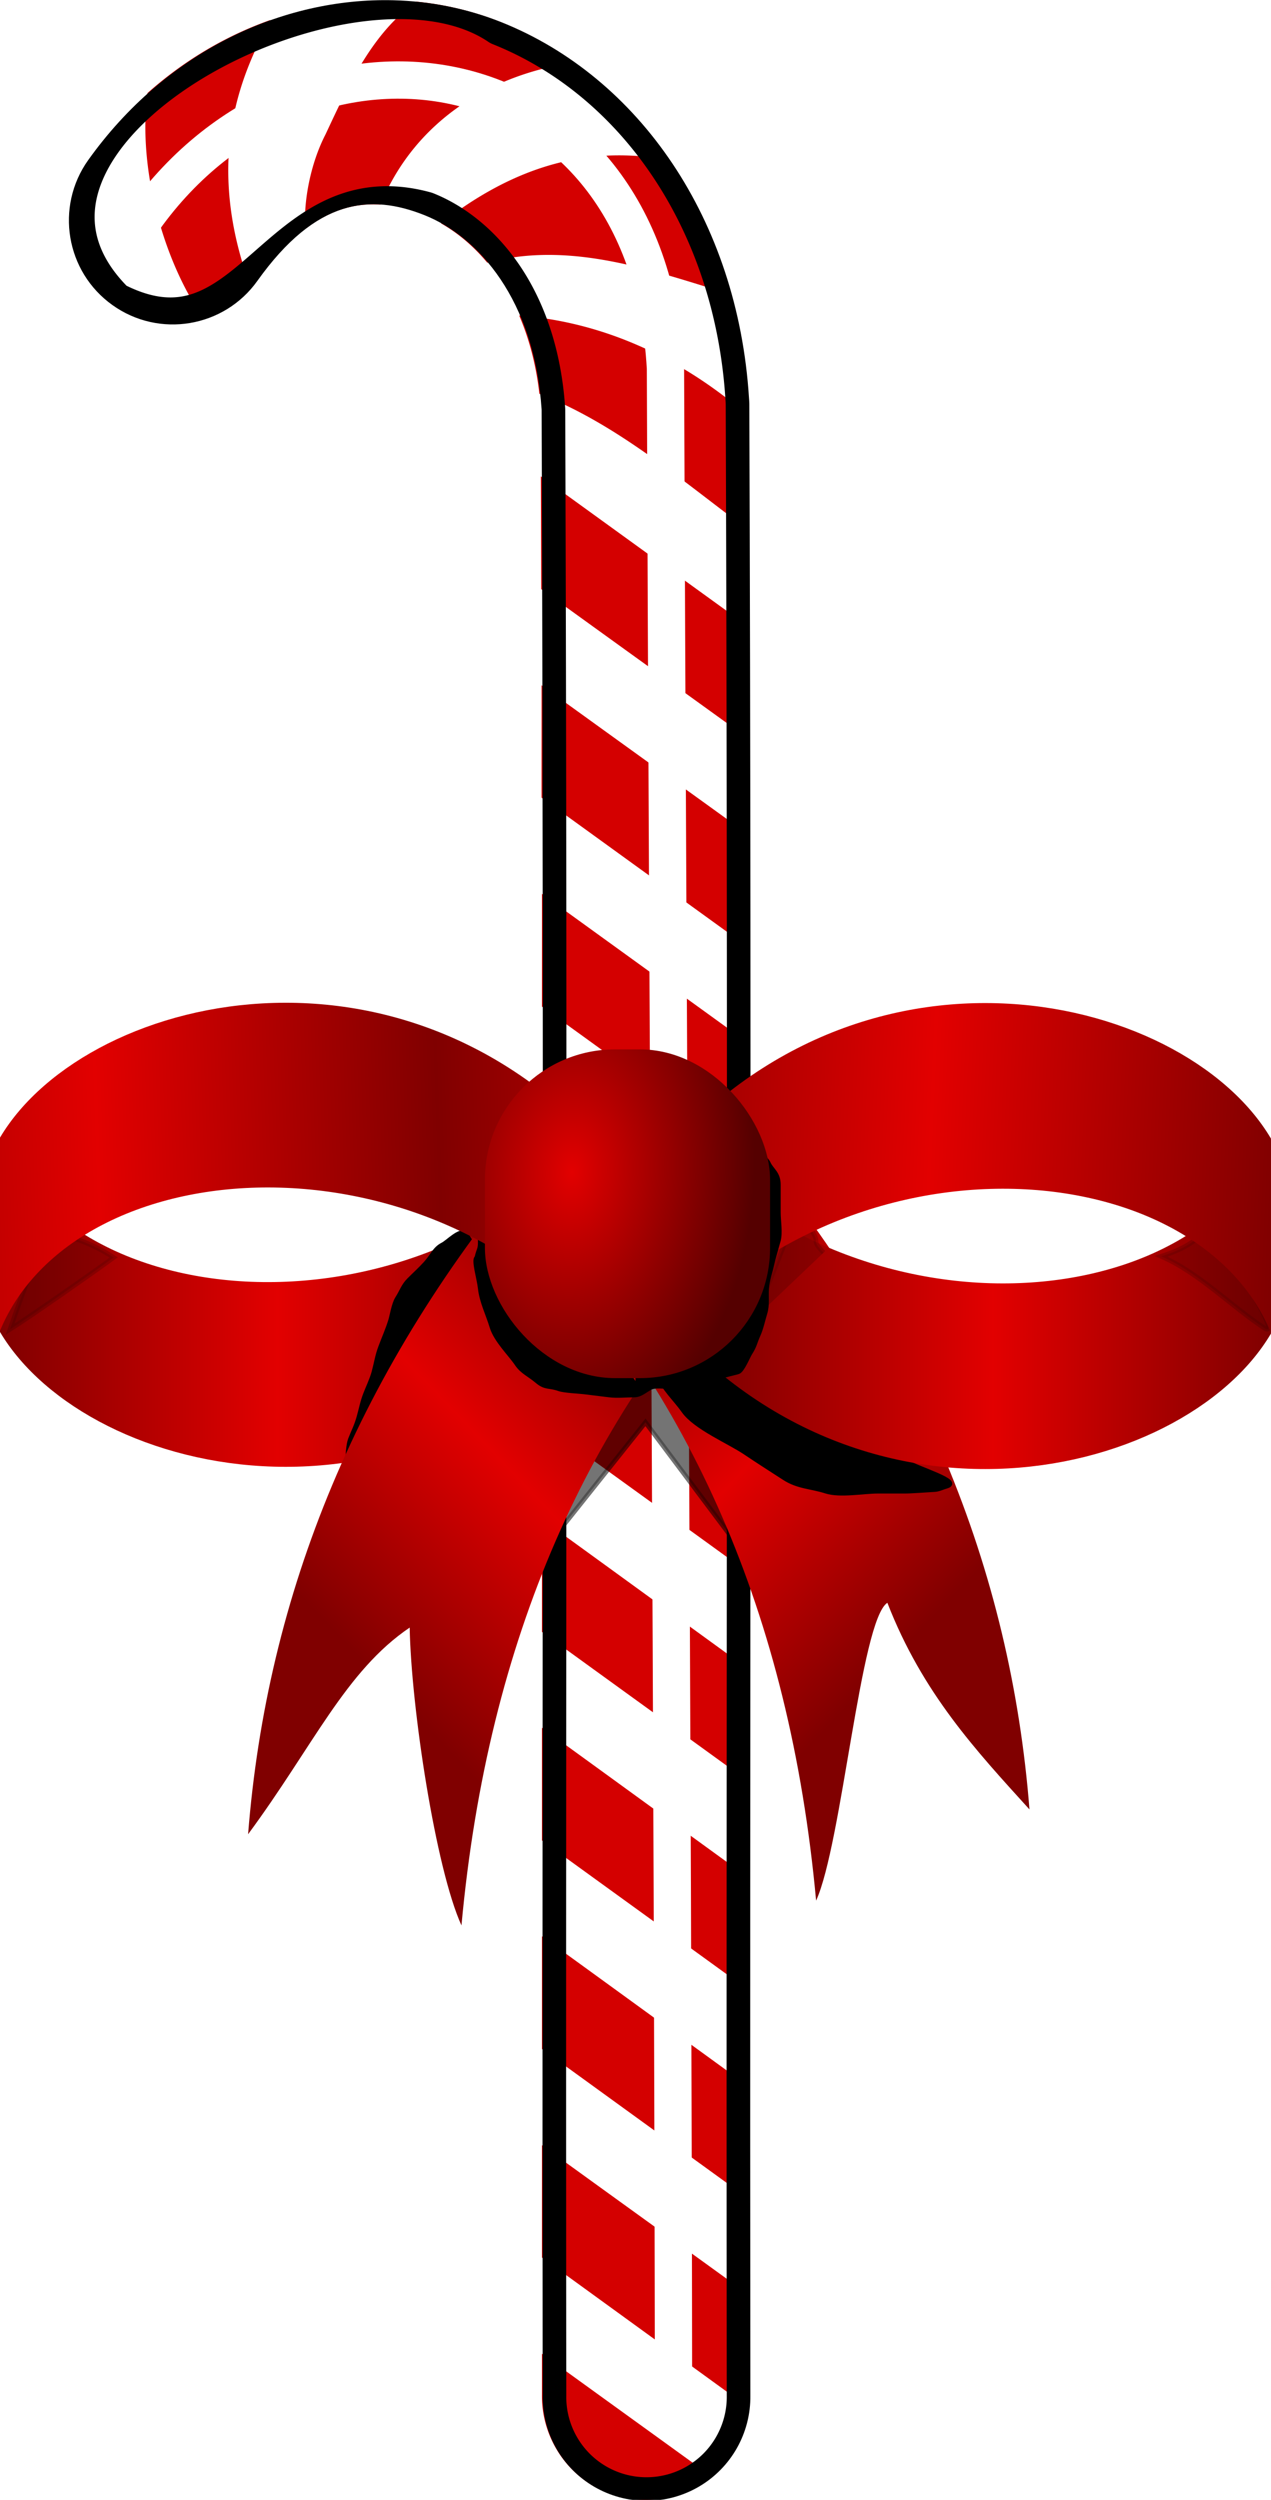
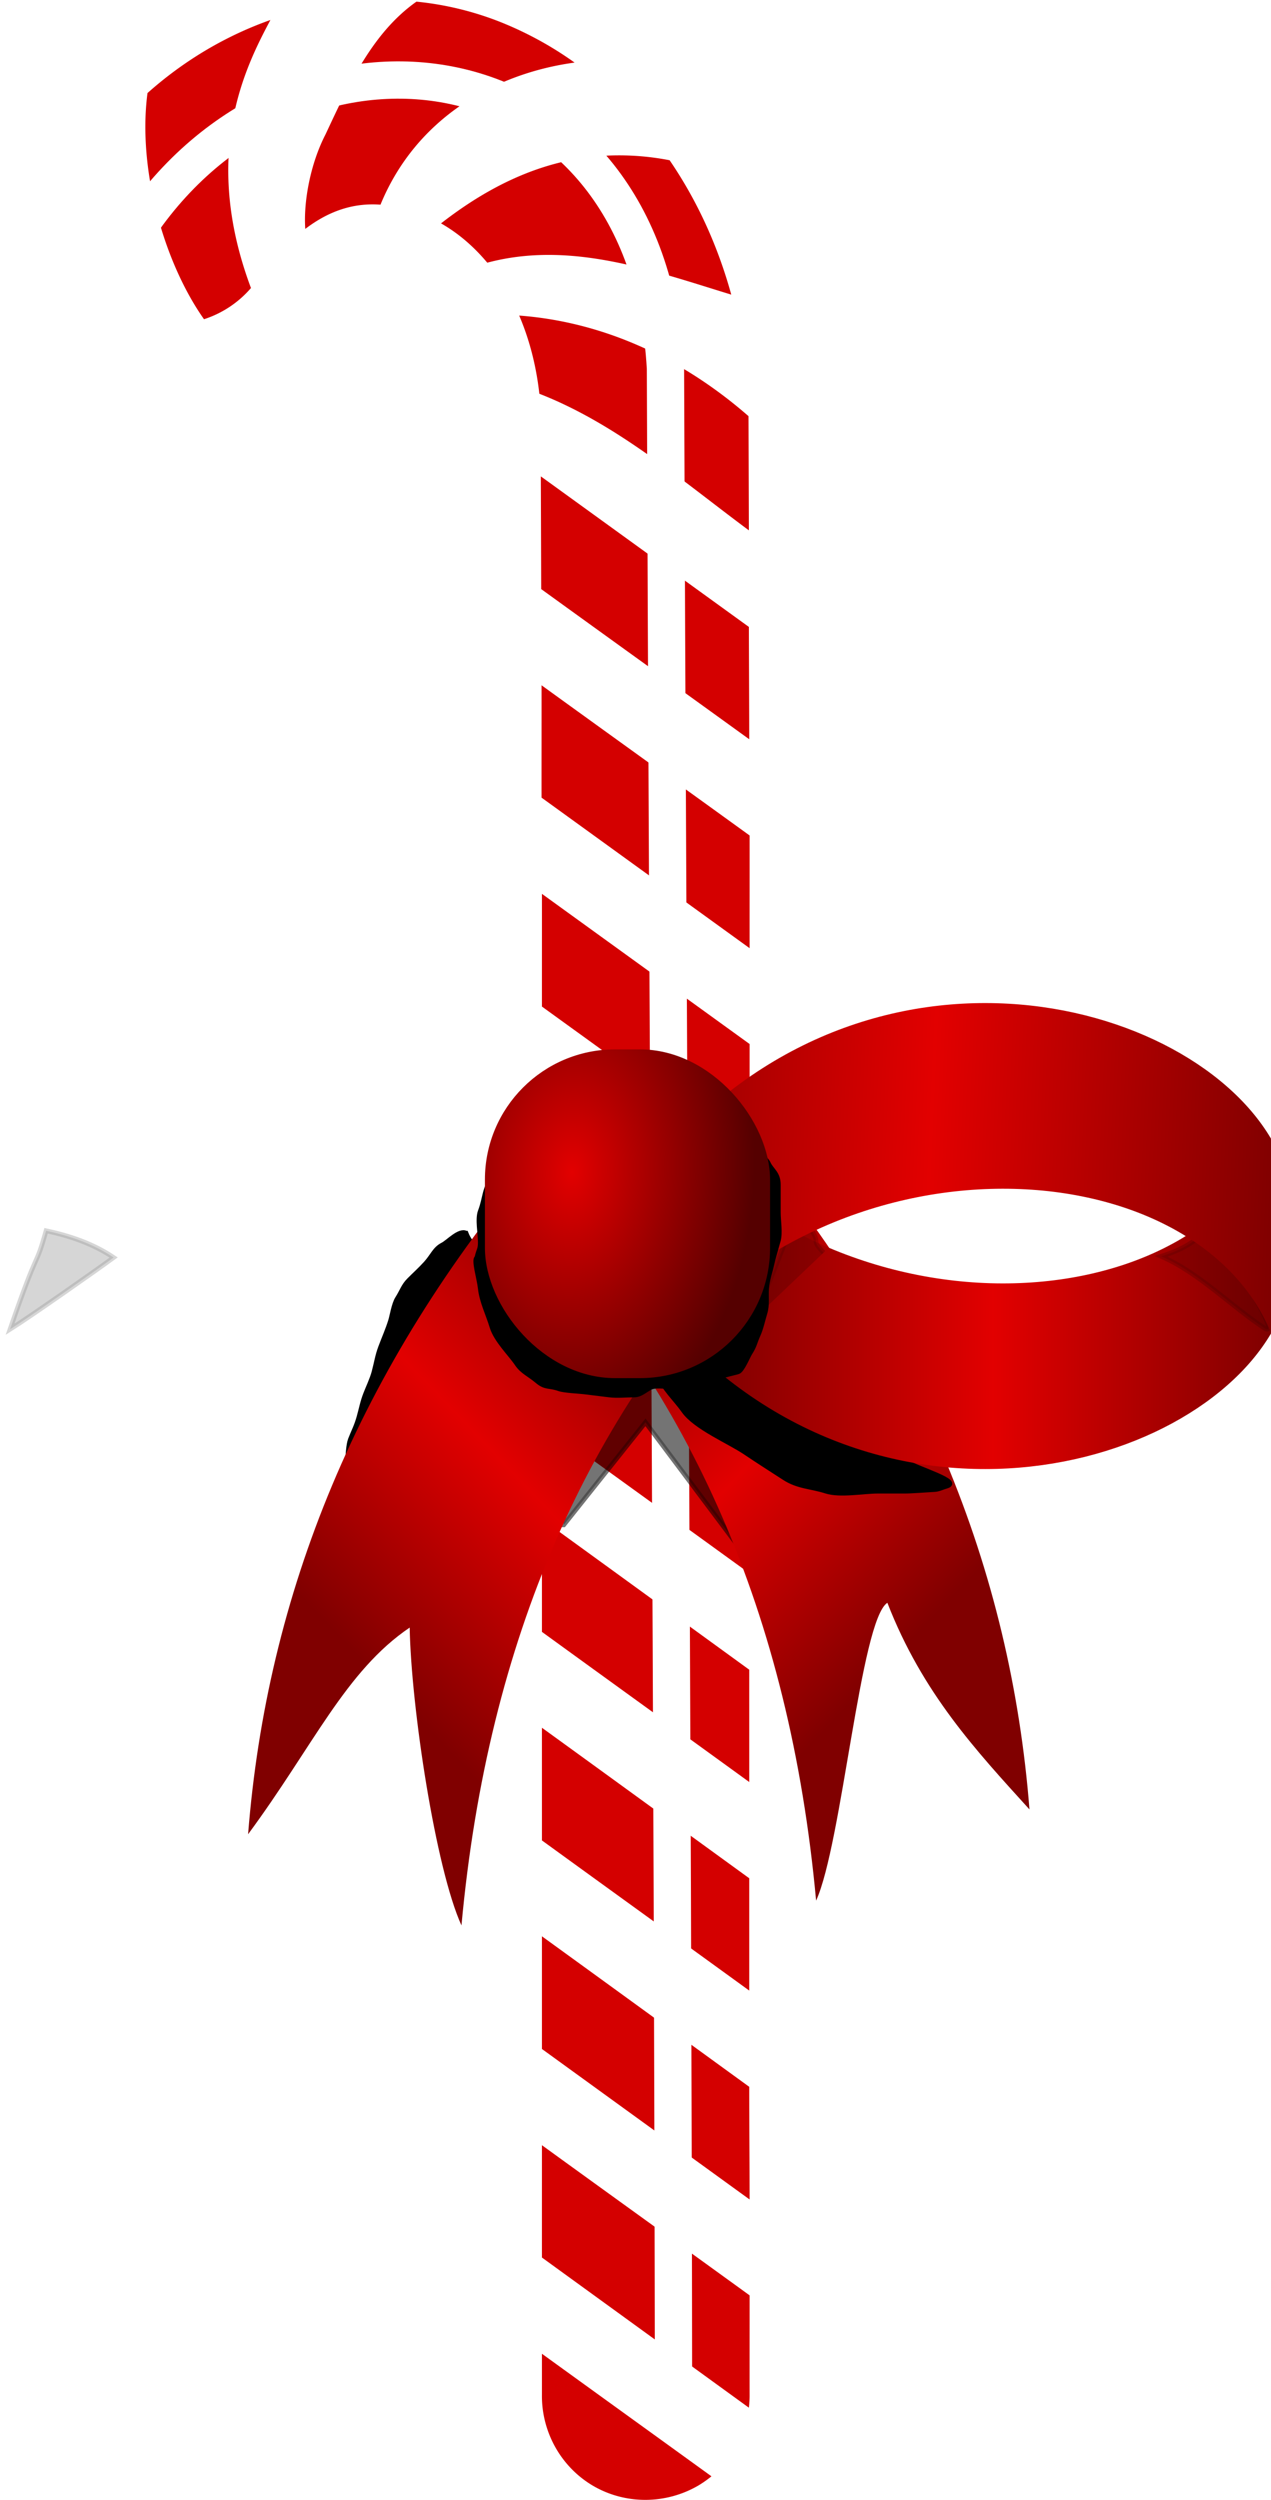
<svg xmlns="http://www.w3.org/2000/svg" xmlns:xlink="http://www.w3.org/1999/xlink" viewBox="0 0 108.25 212.77" version="1.0">
  <defs>
    <linearGradient id="b">
      <stop offset="0" stop-color="maroon" />
      <stop offset=".5" stop-color="#e20000" />
      <stop offset="1" stop-color="maroon" />
    </linearGradient>
    <linearGradient id="n" y2="308.39" xlink:href="#b" spreadMethod="reflect" gradientUnits="userSpaceOnUse" x2="234.28" gradientTransform="matrix(.402 0 0 .334 -46.058 27.54)" y1="312.67" x1="89.789" />
    <linearGradient id="m" y2="308.39" xlink:href="#b" spreadMethod="reflect" gradientUnits="userSpaceOnUse" x2="288.07" gradientTransform="matrix(-.402 0 0 .336 174.73 27.195)" y1="314.2" x1="140.03" />
    <linearGradient id="g" y2="281.22" xlink:href="#b" gradientUnits="userSpaceOnUse" x2="264.51" gradientTransform="matrix(-.402 0 0 .402 174.87 5.696)" y1="351.15" x1="191.54" />
    <linearGradient id="h" y2="311.6" xlink:href="#b" gradientUnits="userSpaceOnUse" x2="256.54" gradientTransform="matrix(.402 0 0 .334 -45.629 28.048)" y1="311.6" x1="138.96" />
    <linearGradient id="j" y2="281.22" xlink:href="#b" gradientUnits="userSpaceOnUse" x2="264.51" gradientTransform="translate(-45.629 7.808) scale(.402)" y1="351.15" x1="191.54" />
    <linearGradient id="k" y2="311.6" xlink:href="#b" gradientUnits="userSpaceOnUse" x2="256.54" gradientTransform="matrix(-.402 0 0 .336 174.3 27.676)" y1="311.6" x1="138.96" />
    <filter id="e">
      <feGaussianBlur stdDeviation="3.302" />
    </filter>
    <filter id="f" height="1.195" width="1.214" y="-.098" x="-.107">
      <feGaussianBlur stdDeviation="1.787" />
    </filter>
    <filter id="a">
      <feGaussianBlur stdDeviation="5.696" />
    </filter>
    <filter id="i" height="1.494" width="1.51" y="-.247" x="-.255">
      <feGaussianBlur stdDeviation="6.939" />
    </filter>
    <filter id="l">
      <feGaussianBlur stdDeviation=".746" />
    </filter>
    <clipPath id="c" clipPathUnits="userSpaceOnUse">
-       <path d="M442.31 89.188c-23.58-.603-48.28 10.852-64.69 33.842-7.05 9.9-4.75 23.65 5.15 30.7 9.89 7.06 23.64 4.76 30.7-5.14 12.45-17.44 23.95-18.47 35.41-13.9 11.4 4.55 23.26 17.89 24.81 41.19.52 148.75.06 271.38.22 420.43a21.99 21.99 0 0010.92 19.31 21.998 21.998 0 0022.18-.02c6.85-4 11.01-11.38 10.9-19.32-.16-149.31.31-272.19-.22-421.62-.01-.43-.03-.86-.07-1.28-2.38-37.82-23.36-67.93-52.43-79.536-7.27-2.901-15.02-4.456-22.88-4.656z" stroke-linejoin="round" filter="url(#a)" stroke="#000" stroke-linecap="round" stroke-width="10" fill="none" />
-     </clipPath>
+       </clipPath>
    <clipPath id="d" clipPathUnits="userSpaceOnUse">
      <path d="M442.31 89.188c-23.58-.603-48.28 10.852-64.69 33.842-7.05 9.9-4.75 23.65 5.15 30.7 9.89 7.06 23.64 4.76 30.7-5.14 12.45-17.44 23.95-18.47 35.41-13.9 11.4 4.55 23.26 17.89 24.81 41.19.52 148.75.06 271.38.22 420.43a21.99 21.99 0 0010.92 19.31 21.998 21.998 0 0022.18-.02c6.85-4 11.01-11.38 10.9-19.32-.16-149.31.31-272.19-.22-421.62-.01-.43-.03-.86-.07-1.28-2.38-37.82-23.36-67.93-52.43-79.536-7.27-2.901-15.02-4.456-22.88-4.656z" stroke-linejoin="round" filter="url(#a)" stroke="#000" stroke-linecap="round" stroke-width="10" fill="none" />
    </clipPath>
    <radialGradient id="o" gradientUnits="userSpaceOnUse" cy="277.76" cx="260.13" gradientTransform="matrix(.563 .027 -.04 .846 -76.41 -124.48)" r="27.589">
      <stop offset="0" stop-color="#e20000" />
      <stop offset="1" stop-color="#500" />
    </radialGradient>
  </defs>
-   <path d="M33.458.01c-9.479-.243-19.403 4.36-25.996 13.6a8.848 8.848 0 002.066 12.338 8.848 8.848 0 0012.339-2.066c5.002-7.01 9.626-7.425 14.228-5.589 4.584 1.83 9.348 7.191 9.971 16.552.21 59.775.027 109.06.088 168.96a8.832 8.832 0 004.39 7.75 8.83 8.83 0 008.914-.01 8.824 8.824 0 004.378-7.76c-.061-60 .125-109.38-.088-169.44a8.921 8.921 0 00-.025-.51c-.957-15.196-9.39-27.297-21.073-31.96A26.61 26.61 0 0033.458.004z" fill-rule="evenodd" fill="#fff" />
  <path d="M35.469.14c-3.773 2.66-5.774 7.095-7.75 11.311-1.297 2.512-1.88 5.75-1.719 8.032 2.192-1.667 4.296-2.215 6.406-2.063C35.448 10.018 42.2 6.242 48.937 5.326a29.892 29.892 0 00-6.281-3.437A26.532 26.532 0 0035.469.14zM23.031 1.701c-3.719 1.315-7.292 3.39-10.469 6.219-.86 6.53 1.422 14.45 4.813 19.25a8.876 8.876 0 004-2.656c-4.309-11.5-.353-19.018 1.656-22.813zm29 11.532c-5.283.17-10.014 2.312-14.469 5.78 1.383.784 2.726 1.894 3.938 3.345 7.112-1.897 14.114.682 20.781 2.718-1.166-4.234-2.954-8.08-5.25-11.437a22.444 22.444 0 00-5-.406zm-7.812 13.625c.818 1.91 1.431 4.119 1.718 6.656 6.598 2.568 12.163 7.413 17.844 11.625-.009-3.294-.019-6.362-.031-9.72-5.522-4.814-12.181-8.01-19.531-8.561zm1.843 13.687c.011 3.283.024 6.368.032 9.594 5.904 4.268 11.814 8.513 17.718 12.78-.005-3.147-.023-6.366-.031-9.561-5.91-4.272-11.808-8.541-17.719-12.813zm.063 17.78c.006 3.174-.005 6.434 0 9.564 5.905 4.268 11.813 8.544 17.719 12.812-.003-3.136.004-6.423 0-9.593-5.899-4.264-11.82-8.518-17.719-12.782zm.031 17.75c.004 3.226-.002 6.403 0 9.595 5.894 4.26 11.794 8.52 17.688 12.78v-9.592c-5.893-4.26-11.796-8.523-17.688-12.782zm0 17.725v9.59c5.894 4.26 11.794 8.52 17.688 12.78v-9.56c-5.904-4.27-11.785-8.55-17.688-12.81zm0 17.75c-.001 3.17.002 6.42 0 9.59 5.901 4.26 11.795 8.51 17.688 12.78.002-3.18-.002-6.42 0-9.59-5.893-4.26-11.796-8.53-17.688-12.78zm0 17.75c-.002 3.17.002 6.4 0 9.59 5.887 4.27 11.769 8.51 17.656 12.78.002-3.21-.001-6.38 0-9.56-5.886-4.27-11.769-8.55-17.656-12.81zm0 17.75c-.002 3.2.002 6.35 0 9.59 5.887 4.27 11.769 8.51 17.656 12.78v-9.56c-5.886-4.27-11.769-8.55-17.656-12.81zm0 17.75v9.59l17.688 12.81c-.001-3.22-.032-6.42-.032-9.59-5.886-4.27-11.769-8.55-17.656-12.81zm0 17.78c.001 3.18-.002 6.32 0 9.56l17.625 12.78c.042-.37.068-.75.063-1.12-.003-2.93.002-5.57 0-8.44-5.893-4.27-11.795-8.51-17.688-12.78zm0 17.75v3.47c-.043 3.18 1.62 6.17 4.375 7.78 2.755 1.6 6.185 1.57 8.938-.03.402-.24.77-.5 1.125-.79-4.811-3.48-9.627-6.95-14.438-10.43z" fill-rule="evenodd" fill="#d40000" />
  <path d="M382.77 153.73c29.92 15.44 34.99-27.58 66.11-19.04 11.4 4.55 23.26 17.89 24.81 41.19.52 148.75.06 271.38.22 420.43a21.99 21.99 0 0010.92 19.31 21.998 21.998 0 0022.18-.02c6.85-4 11.01-11.38 10.9-19.32-.16-149.31.31-272.19-.22-421.62-.01-.43-.03-.86-.07-1.28-2.38-37.82-23.36-67.93-52.43-79.536-32.26-21.818-118.86 23.886-82.42 59.886z" clip-path="url(#c)" transform="translate(-144.292 -35.831) scale(.402)" stroke-linejoin="round" filter="url(#a)" stroke="#000" stroke-linecap="round" stroke-width="10" fill="none" />
  <path d="M495.91 597.78c-.16-149.37-1.18-282.53-1.71-431.88-3.85-68.658-76.14-79.66-110.46-31.56" clip-path="url(#d)" transform="translate(-141.992 -35.352) scale(.402)" stroke-linejoin="round" filter="url(#e)" stroke="#fff" stroke-linecap="round" stroke-width="7.9" fill="none" />
  <g transform="translate(-10.214 -17.767)" fill-rule="evenodd">
    <path d="M129.65 354.23l17.31-21.71 20.3 27.06.47-8.34-16.84-32.25-7.71-2.36-14.47 28.48.94 9.12z" transform="translate(6.11 5.147) scale(.402)" opacity=".737" filter="url(#f)" stroke="#000" />
    <path d="M97.894 171.77c-1.6-20.33-9.277-39.64-24.619-57.68l-18.173 7.76c13.711 14.27 22.358 33.1 24.619 57.68 2.2-4.83 3.789-23.88 6.069-25.35 2.987 7.69 7.548 12.57 12.104 17.59z" fill="url(#g)" />
-     <path d="M10.214 114.69c6.658 16.1 39.032 17.81 54.124-4.28v16.44c-17.45 23.6-46.606 16.96-54.124 4.28v-16.44z" fill="url(#h)" />
    <path d="M237.65 285.86c-1.44-.75-3.8 1.9-4.97 2.48-1.65.83-2.11 2.32-3.54 3.9-1.31 1.44-2.37 2.36-3.55 3.55-1.21 1.21-1.47 2.3-2.48 3.9-.73 1.13-1.15 3.73-1.42 4.61-.61 1.99-1.41 3.75-2.13 5.68-.69 1.82-.87 3.27-1.42 5.32-.38 1.44-1.35 3.5-1.77 4.61-.69 1.78-.9 3.13-1.42 4.96-.58 2.01-1.13 2.93-1.78 4.61-.5 1.31-.47 3.33-.71 4.97-.06.48.24.95.36 1.42.46 1.85 1.89-3.31 2.84-4.97 1.11-1.95 2.36-3 3.9-4.96 2.07-2.64 4.02-5.2 6.03-7.81 2.03-2.63 4.9-5.39 7.09-7.8 2.34-2.57 3.24-5.55 4.97-8.51 1.29-2.22.81-3.45 1.42-6.03.41-1.76.23-3.47.35-5.32.17-2.53-.86-2.25-1.77-4.61z" transform="translate(-45.629 7.808) scale(.402)" filter="url(#i)" stroke="#000" />
    <path d="M31.344 173.88c1.599-20.32 9.277-39.64 24.619-57.68l18.173 7.76c-13.712 14.27-22.358 33.1-24.619 57.68-2.2-4.83-4.287-18.56-4.41-25.35-5.476 3.71-8.211 10.08-13.763 17.59z" fill="url(#j)" />
    <path d="M278.79 316.36c.48 2.12 3.29 4.7 4.97 7.1 2.46 3.51 9.63 6.5 13.12 8.86 2.79 1.88 5.42 3.54 8.16 5.32 2.93 1.91 5.62 1.8 8.87 2.84 3.01.96 7.85 0 10.99 0h5.68c1.53 0 4.33-.24 6.38-.35.86-.05 1.66-.48 2.49-.71 3.31-.95-5.91-3.55-8.87-5.32-3.27-1.96-6.72-3.48-10.29-5.32-6.38-3.31-12.48-6.02-19.15-9.23-4.33-2.08-6.62-4.16-9.58-6.03-5.2-3.27-.33-.08-4.25-1.06-1.12-.28-3.86 2.67-4.61 3.19-1.09.75-2.61.47-3.91.71z" transform="translate(-45.629 7.808) scale(.402)" filter="url(#i)" stroke="#000" />
    <path d="M118.46 114.74c-6.66 16.18-39.03 17.9-54.122-4.3v16.53c17.45 23.71 46.602 17.03 54.122 4.3v-16.53z" fill="url(#k)" />
    <path transform="translate(-45.629 7.808) scale(.402)" d="M313.4 289.98c-3.6-3.73.87-.83-4.81-7.63-3.32 3.11-3.8 8.24-10.33 22.03m86.67-13.62c8.11 3.53 14.86 10.63 22.03 15.3 3.84 1.92-9.05-17.53-11.28-21.19-4.36 2.82-4.99 4.04-10.75 5.89zm-221.94.25c-3.75 2.76-17.99 12.73-21.95 15.2 6.33-18.39 5.21-12.27 7.64-20.87 4.97 1.08 9.86 2.68 14.31 5.67z" opacity=".399" filter="url(#l)" stroke="#000" />
    <path d="M118.46 131.2c-6.66-16.18-39.03-17.9-54.122 4.29v-16.52c17.45-23.709 46.602-17.04 54.122-4.3v16.53z" fill="url(#m)" />
    <path d="M240.13 288.34c-.77.49.48 4.78.71 7.09.31 3.07 1.67 5.95 2.48 8.87.87 3.08 3.87 6.18 5.32 8.51 1.12 1.79 2.64 2.42 4.26 3.91 1.78 1.63 2.48.95 4.61 1.77 1.12.43 4.32.57 5.32.71 1.84.24 3.73.5 5.32.71 1.71.23 3.6 0 5.32 0 1.33 0 2.37-1.18 3.55-1.78 1.12-.55 4.04 0 5.32 0h5.32c1.38 0 2.37-1.41 3.55-2.12 1.16-.7 3.08-1.03 4.25-1.42.85-.28 2.07-3.55 2.49-4.26 1.07-1.83.96-2.3 1.77-4.26.61-1.45 1-3.49 1.42-4.96.53-1.85.23-3.72.35-5.68.12-1.85.74-3.68 1.07-5.32.31-1.57.98-3.91 1.42-5.67.45-1.83 0-4.51 0-6.39v-6.38c0-2.71-1.44-3.35-2.13-4.97-.5-1.16-2.12-2.39-2.84-3.19-1.19-1.34-2.05-2.05-3.19-3.19-1.41-1.41-3.35-2.39-4.97-3.55-2.37-1.69-6.22-2.07-8.51-2.84-1.96-.65-5.29 0-7.45 0H258.58c-2.1 0-4.97 3.51-6.03 4.26-2.35 1.65-3.14 3.58-4.97 5.68-1.58 1.8-2.48 3.6-3.9 5.67-2.12 3.08-1.71 4.92-2.84 8.16-.63 1.81 0 5.08 0 7.09 0 1.84-.3 1.52-.71 3.55z" transform="matrix(.402 0 0 .371 -45.696 17.821)" filter="url(#i)" stroke="#000" />
-     <path d="M10.214 131.03c6.658-16.1 39.032-17.81 54.124 4.28v-16.44c-17.45-23.598-46.606-16.96-54.124-4.28v16.44z" fill="url(#n)" />
    <rect ry="11.087" height="27.981" width="24.286" y="107.08" x="51.514" fill="url(#o)" />
  </g>
</svg>